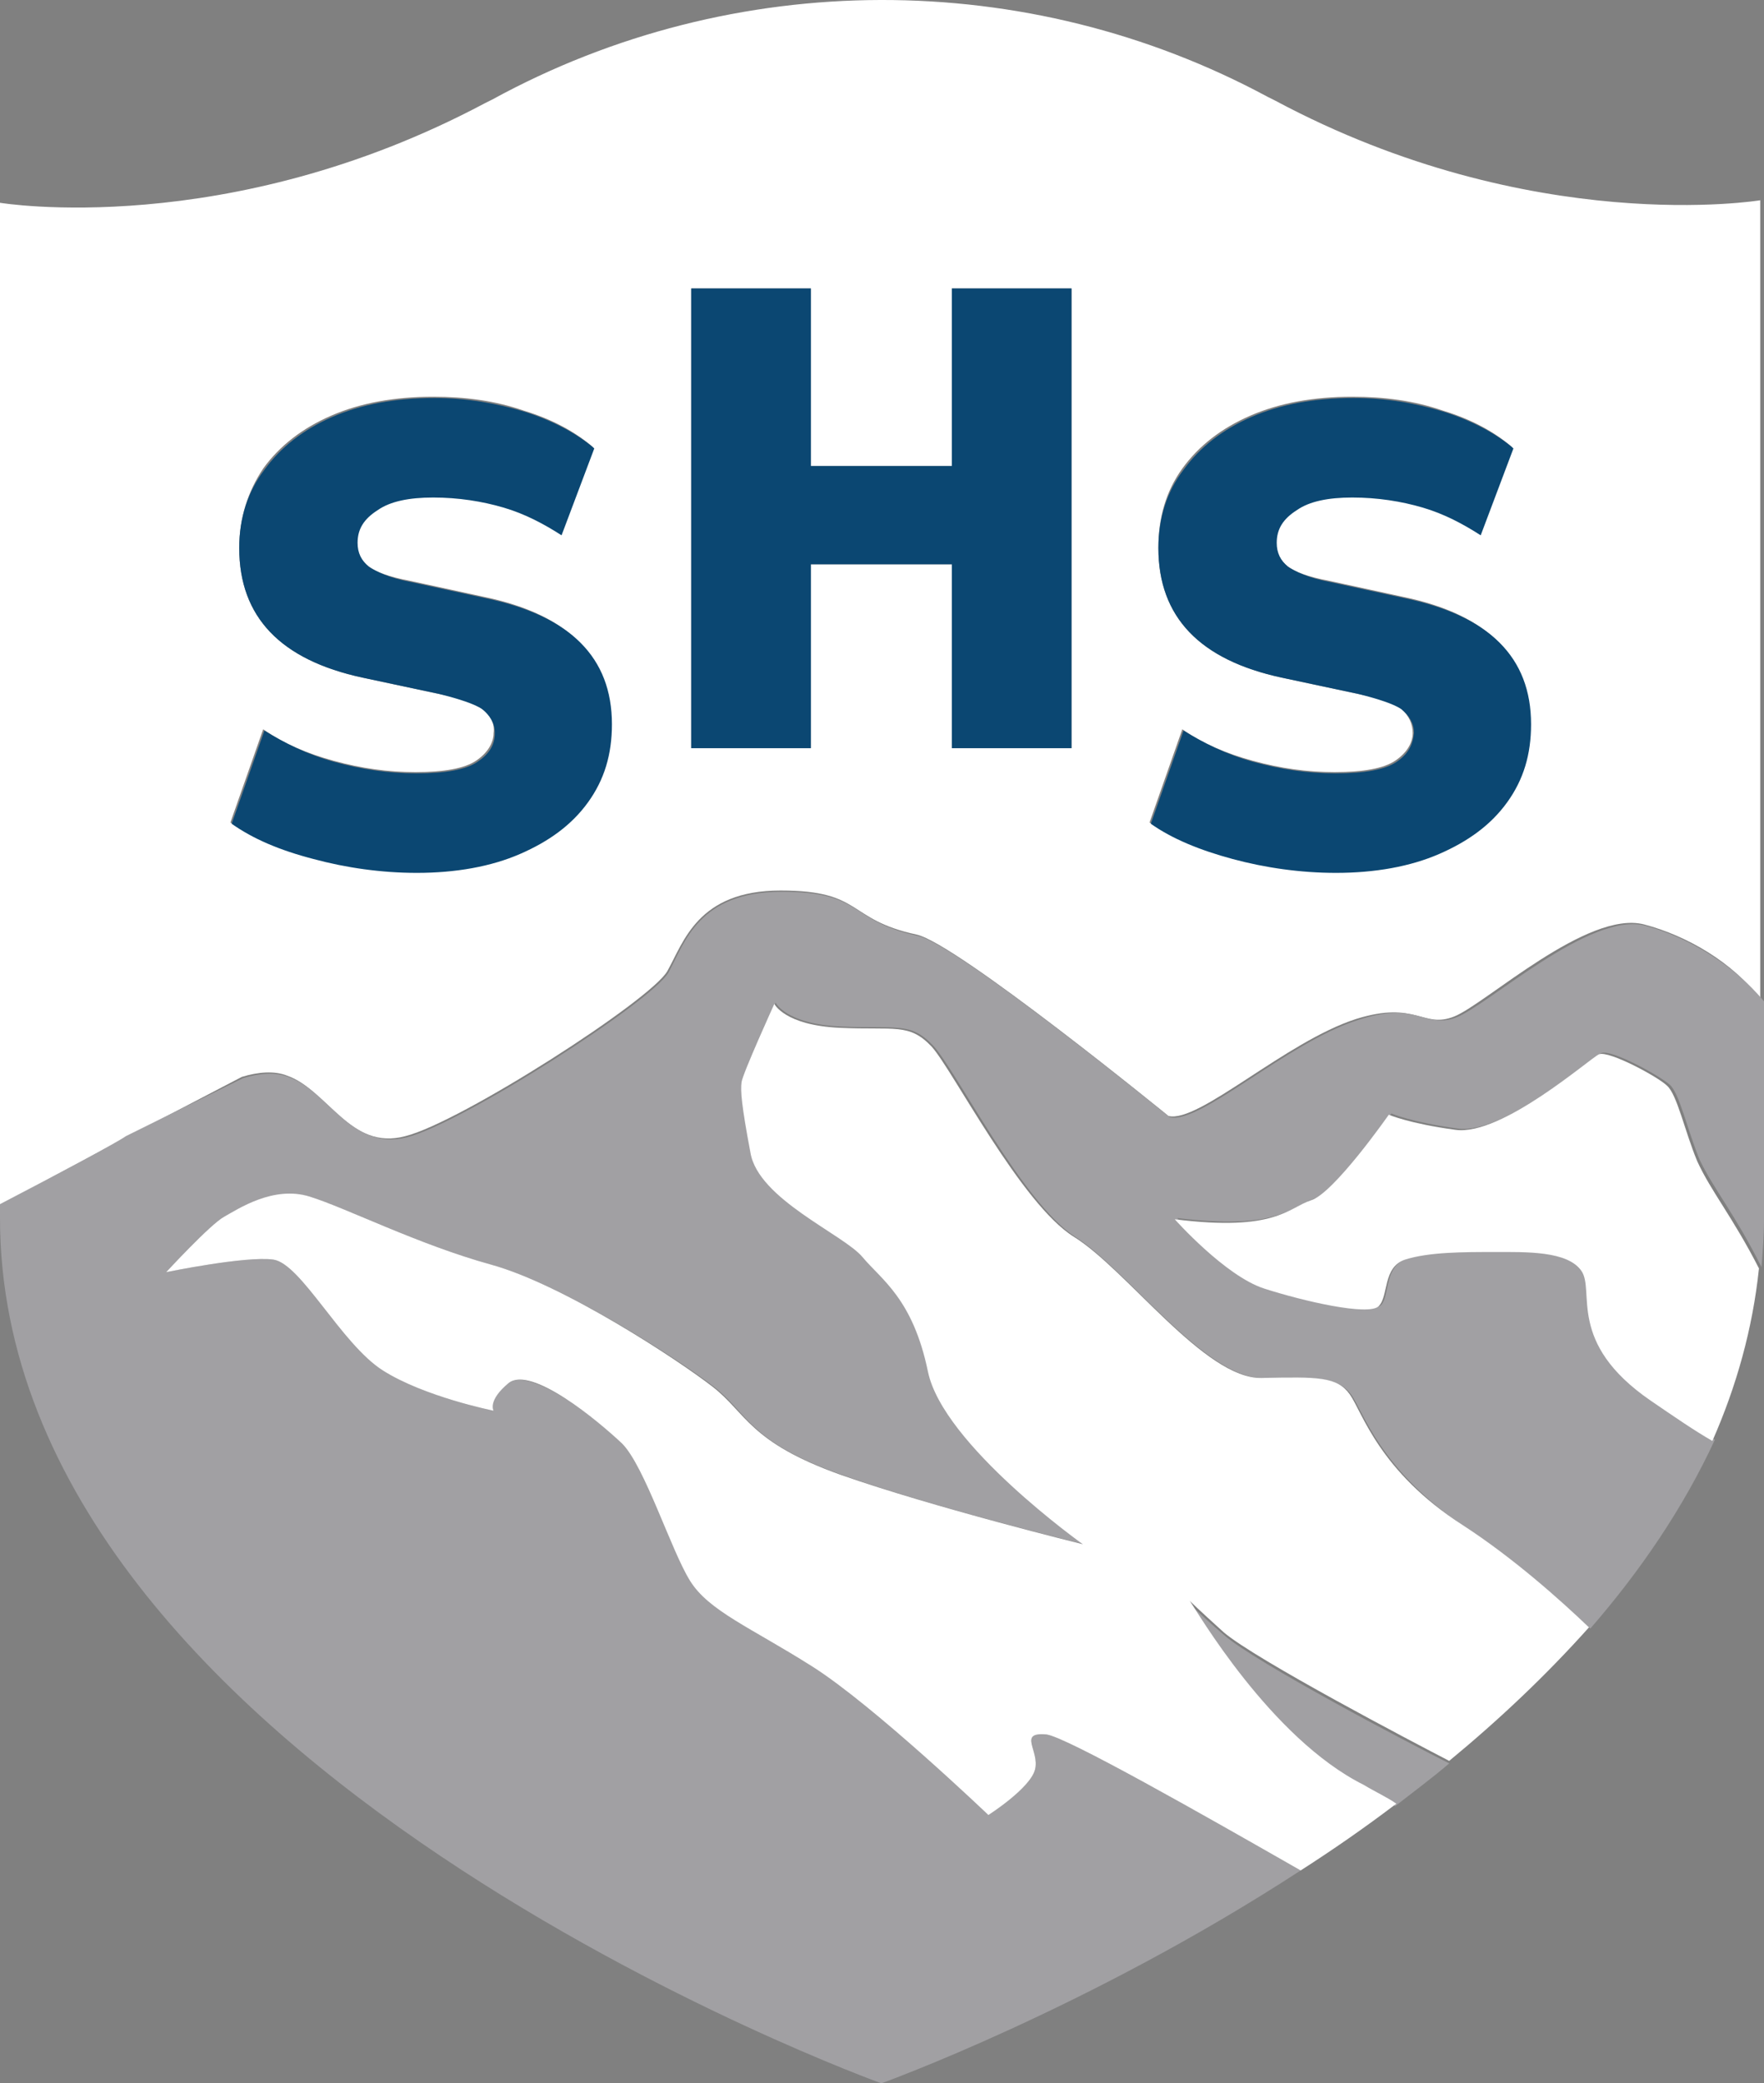
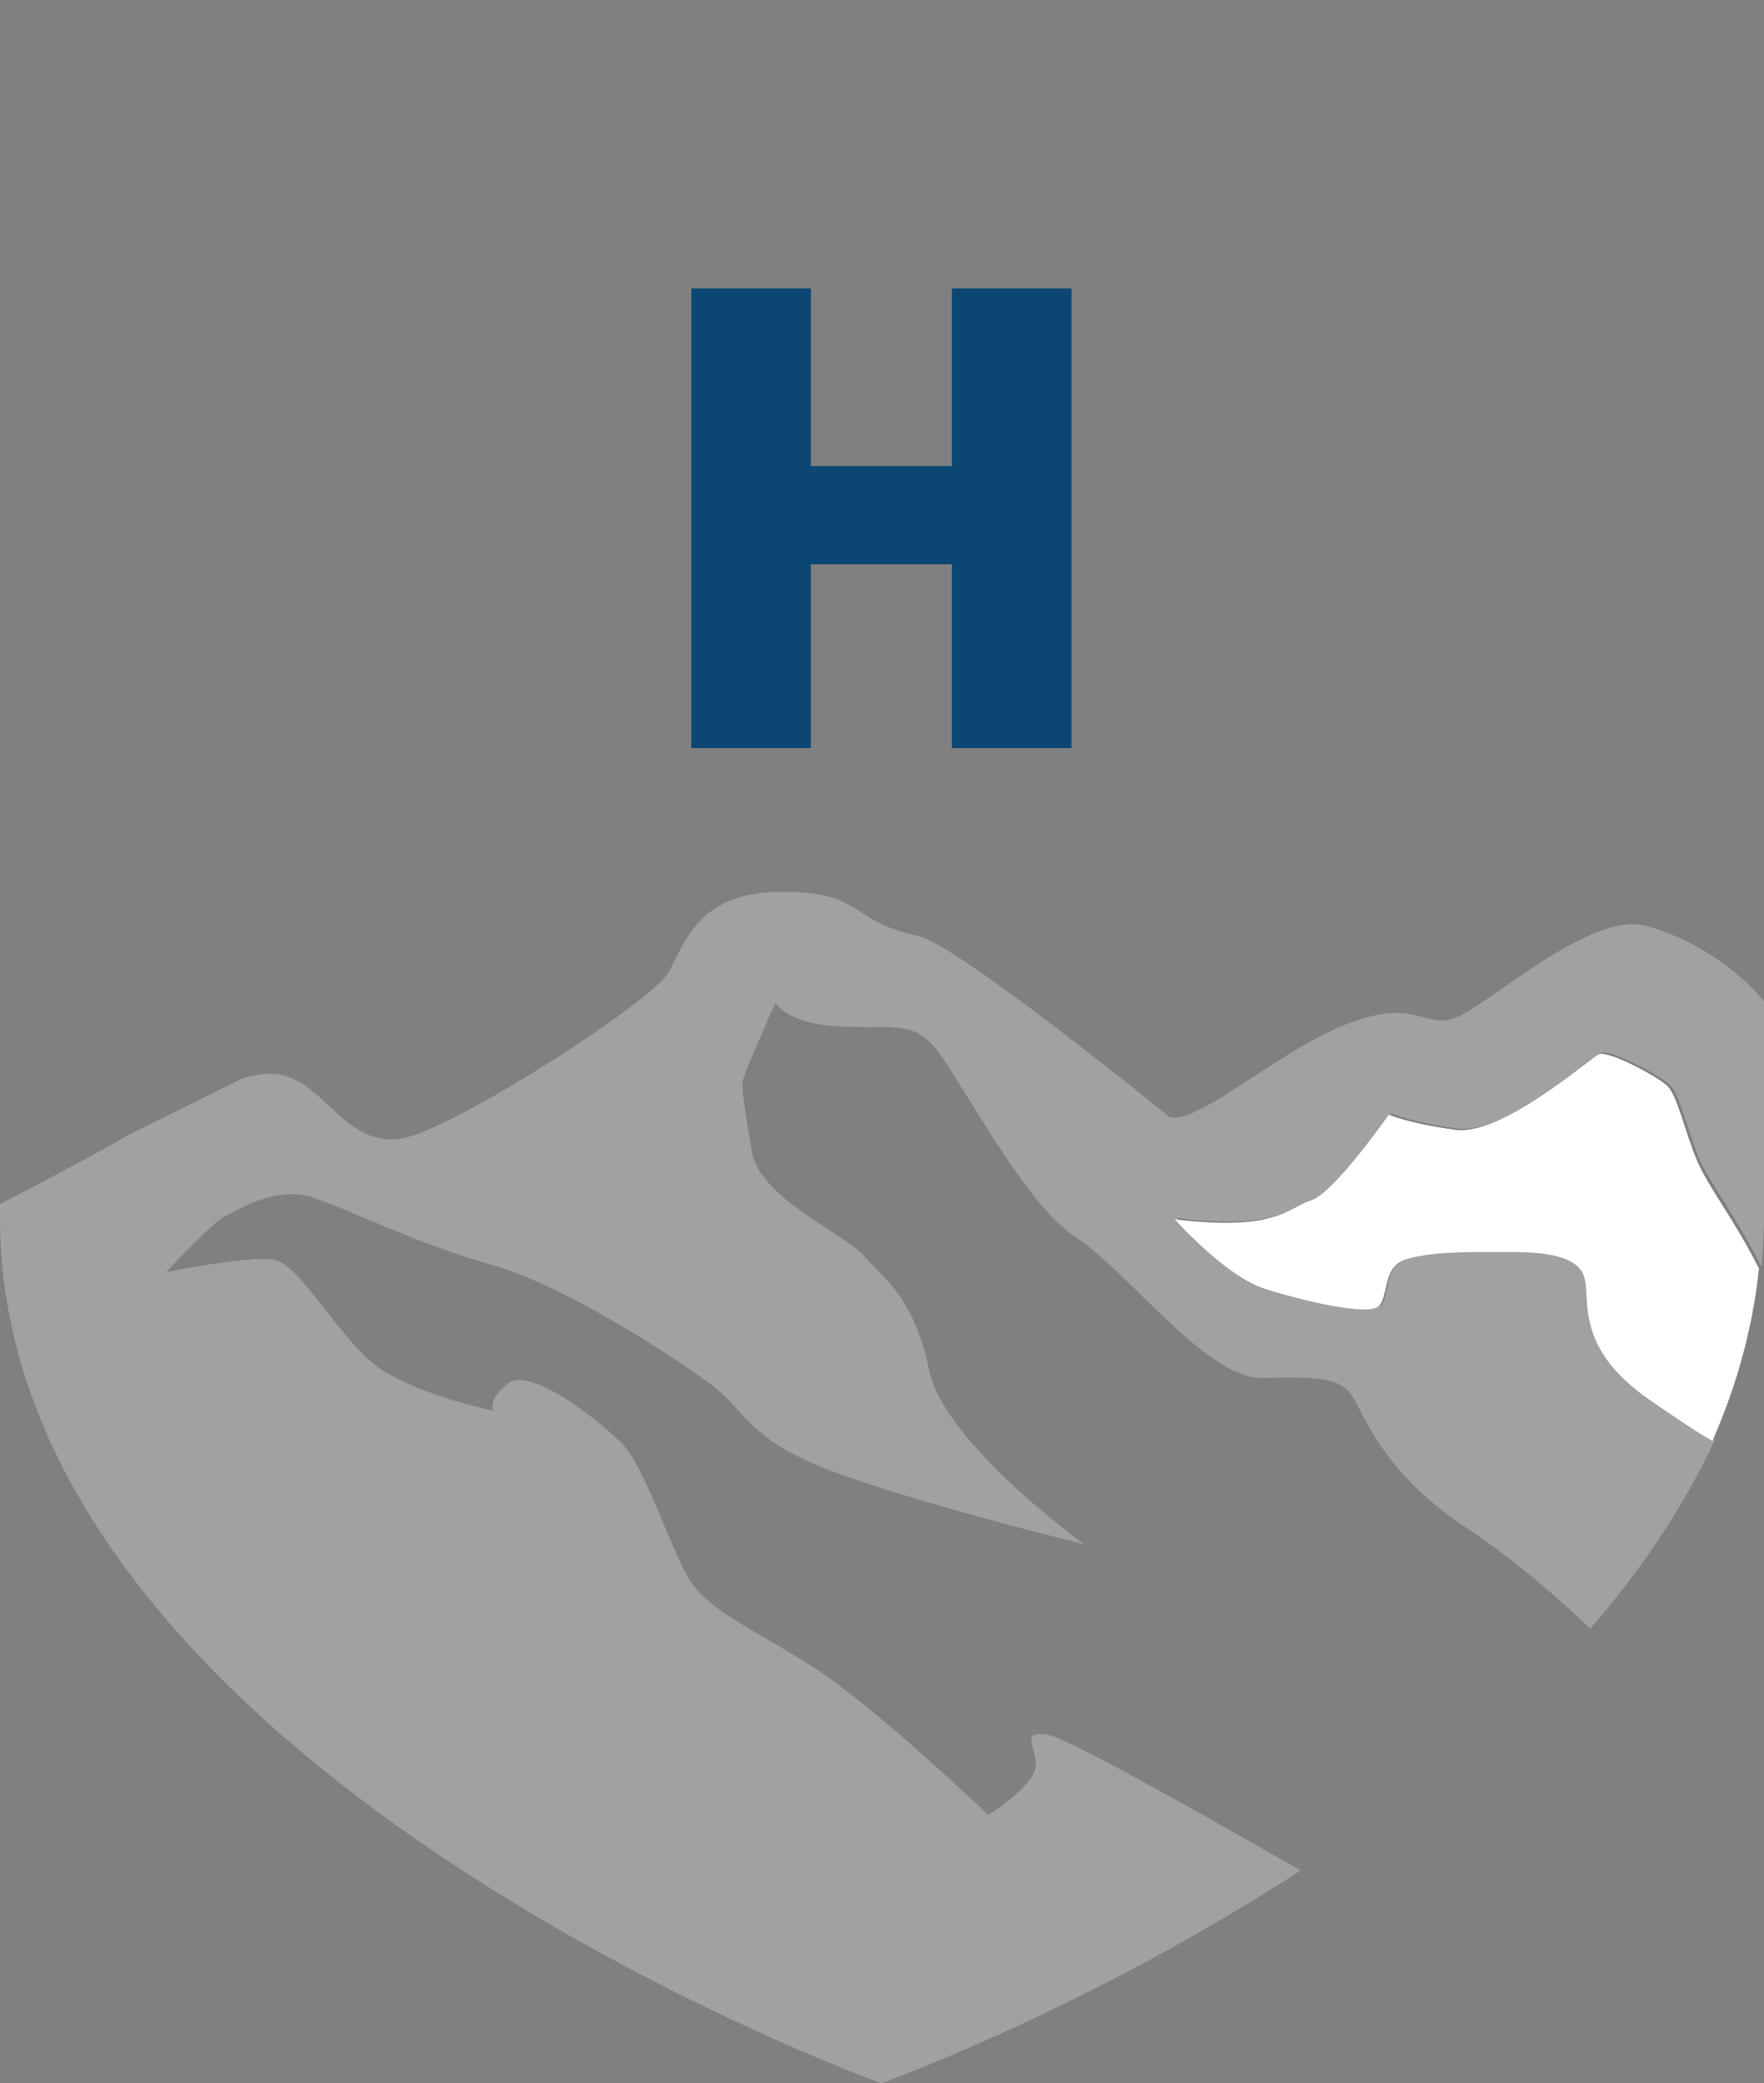
<svg xmlns="http://www.w3.org/2000/svg" version="1.1" id="Layer_1" x="0px" y="0px" viewBox="0 0 140.1 165.4" style="enable-background:new 0 0 140.1 165.4;" xml:space="preserve">
  <rect x="0" y="0" width="140.1" height="165.4" fill="#808080" stroke="none" />
  <style type="text/css">
	.st0{fill:#FFFFFF;}
	.st1{fill:#A1A0A3;}
	.st2{fill:#0B4772;}
</style>
-   <path class="st0" d="M10,90.3l9.2-4.8c1.3-0.4,2.6-0.5,3.6-0.1c3.2,1.1,5,6,9.4,4.8c4.4-1.1,19.5-10.8,20.8-13.1  c1.3-2.3,2.4-6.4,9-6.4s5.2,2.3,10.8,3.5c3.2,0.7,20,14.4,20,14.4c2.4,0.6,9.3-5.9,14.9-7.7c4.8-1.5,5.3,0.8,7.8-0.2  s10.6-8.5,15.1-7.3c3.4,0.9,7,3,9.2,5.9c0-27.5,0-63.4,0-63.4s-18.1,3-38.5-7.9c-0.2-0.1-0.4-0.2-0.6-0.3  C81.6-2.6,58.3-2.6,39.1,7.9c-0.2,0.1-0.4,0.2-0.6,0.3C18,19.1,0,16.1,0,16.1s0,53.1,0,79.6C4.8,93.1,9.3,90.7,10,90.3z M111.3,56.3  c-0.6-0.5-1.8-0.9-3.4-1.2l-6.1-1.3C95.3,52.4,92,49,92,43.5c0-2.4,0.6-4.5,1.9-6.3S97,34,99.3,33s5-1.5,8.1-1.5  c2.5,0,4.9,0.3,7.2,1.1c2.3,0.7,4.1,1.7,5.5,2.9l-2.6,6.9c-1.3-1-2.8-1.7-4.6-2.2c-1.7-0.5-3.6-0.8-5.6-0.8c-1.9,0-3.4,0.3-4.4,1  s-1.6,1.5-1.6,2.6c0,0.8,0.3,1.4,0.9,1.9s1.7,0.9,3.3,1.2l6,1.3c6.7,1.4,10,4.8,10,10c0,2.4-0.6,4.5-1.9,6.2  c-1.3,1.8-3.1,3.1-5.4,4.1s-5,1.5-8.2,1.5c-2.9,0-5.6-0.4-8.2-1.1s-4.8-1.6-6.5-2.8l2.6-7.4c1.6,1.1,3.4,1.9,5.6,2.5  s4.3,0.9,6.5,0.9c2.3,0,3.9-0.3,4.8-0.9c0.9-0.6,1.4-1.4,1.4-2.2C112.2,57.5,111.9,56.8,111.3,56.3z M54.9,22.9h9.5V37h11.2V22.9  h9.5v36.5h-9.5V44.8H64.4v14.6h-9.5V22.9z M38.3,56.3c-0.6-0.5-1.8-0.9-3.4-1.2l-6.1-1.3C22.3,52.4,19,49,19,43.5  c0-2.4,0.7-4.5,1.9-6.3c1.3-1.8,3.1-3.2,5.4-4.2s5-1.5,8.1-1.5c2.5,0,4.9,0.3,7.2,1.1c2.3,0.7,4.1,1.7,5.5,2.9l-2.6,6.9  c-1.3-1-2.8-1.7-4.6-2.2c-1.7-0.5-3.6-0.8-5.6-0.8c-1.9,0-3.4,0.3-4.4,1s-1.6,1.5-1.6,2.6c0,0.8,0.3,1.4,0.9,1.9s1.7,0.9,3.3,1.2  l6,1.3c6.7,1.4,10,4.8,10,10c0,2.4-0.6,4.5-1.9,6.2c-1.3,1.8-3.1,3.1-5.4,4.1c-2.3,1-5,1.5-8.2,1.5c-2.9,0-5.6-0.4-8.2-1.1  s-4.8-1.6-6.5-2.8l2.6-7.4c1.6,1.1,3.4,1.9,5.6,2.5s4.3,0.9,6.5,0.9c2.3,0,3.9-0.3,4.8-0.9c0.9-0.6,1.4-1.4,1.4-2.2  C39.3,57.5,39,56.8,38.3,56.3z" />
-   <path class="st1" d="M94.4,127.3c0.4,0.8,6.4,10.9,13.8,14.6c1,0.5,1.9,1,2.6,1.5c1.4-1.1,2.9-2.2,4.3-3.4c-3-1.5-15.4-8-17.9-10.2  C95,127.9,94.6,127.4,94.4,127.3z" />
  <path class="st1" d="M130.7,73.5c-4.4-1.2-12.6,6.4-15.1,7.3s-3-1.4-7.8,0.2c-5.6,1.8-12.5,8.3-14.9,7.7c0,0-16.8-13.7-20-14.4  c-5.6-1.2-4.2-3.5-10.8-3.5s-7.7,4-9,6.4c-1.3,2.3-16.4,12-20.8,13.1s-6.2-3.7-9.4-4.8c-1-0.4-2.3-0.3-3.6,0.1L10,90.2  c-0.7,0.5-5.2,2.9-10,5.4c0,0.4,0,0.8,0,1.1c0,43.5,70,68.7,70,68.7s16.4-5.9,33.3-16.9c-7.7-4.4-18.6-10.6-20.2-10.8  c-2.3-0.3-0.5,1.3-0.9,2.8s-3.7,3.6-3.7,3.6s-9.1-8.7-14-11.8s-8.1-4.4-9.7-6.8c-1.5-2.4-3.6-9.1-5.4-10.9c-1.8-1.8-7.2-6.1-9-4.8  c-1.8,1.4-1.2,2.2-1.2,2.2s-5.5-1.1-8.8-3.2s-6.5-8.5-8.7-8.8s-8.5,1-8.5,1s3.5-3.8,4.6-4.4c1.1-0.5,3.9-2.4,6.8-1.6  c2.9,0.9,8.6,3.8,14.4,5.4s15,7.6,17.7,9.7s2.8,4.4,10.2,7c7.3,2.6,19.2,5.5,19.2,5.5s-11.1-8-12.3-13.8c-1.2-5.8-3.6-7.3-5.2-9.1  s-8.3-4.6-8.9-8.3c-0.6-3.7-0.8-4.9-0.7-5.6s2.6-6.2,2.6-6.2s0.8,1.7,5.2,1.9s5.5-0.4,7.3,1.5s7.1,12.5,11.3,15.2  s10.4,11.3,14.9,11.2c4.5-0.1,6,0,7,1.3c1,1.4,2.3,6,9,10.5c4,2.6,7.7,5.9,10,8.1c4-4.6,7.4-9.6,9.9-15c-1.4-0.9-3-1.9-4.9-3.2  c-6.6-4.6-4.4-8.7-5.5-10.3c-1.1-1.6-4.4-1.4-6.9-1.5c-2.5,0-5.2,0-7.1,0.6s-1.4,2.9-2.1,3.7c-0.8,0.8-6-0.4-9.1-1.4  s-7.1-5.5-7.1-5.5c8,1,9-0.9,10.8-1.5s6.2-6.8,6.2-6.8s1.6,0.7,5.3,1.2c3.7,0.5,10.6-5.7,11.4-6s4.6,1.8,5.4,2.5s1.4,3.6,2.4,6  c1.1,2.3,2.8,4.3,4.9,8.5c0.1-1.3,0.2-2.5,0.2-3.8c0-4.9,0-10.9,0-17.3C137.7,76.6,134.1,74.4,130.7,73.5z" />
-   <path class="st0" d="M107.2,110.7c-1-1.4-2.5-1.4-7-1.3s-10.7-8.6-14.9-11.2S75.7,85,74,83.1c-1.8-1.9-2.9-1.3-7.3-1.5  s-5.2-1.9-5.2-1.9s-2.5,5.5-2.6,6.2s0,1.9,0.7,5.6c0.6,3.7,7.4,6.5,8.9,8.3s4,3.3,5.2,9.1S86,122.6,86,122.6s-11.8-2.9-19.2-5.5  c-7.3-2.6-7.5-4.9-10.2-7S44.8,102,39,100.4S27.5,95.9,24.6,95s-5.7,1-6.8,1.6s-4.6,4.4-4.6,4.4s6.3-1.3,8.5-1s5.4,6.7,8.7,8.8  c3.3,2.1,8.8,3.2,8.8,3.2s-0.5-0.8,1.2-2.2c1.8-1.4,7.1,3,9,4.8c1.8,1.8,3.9,8.5,5.4,10.9s4.8,3.7,9.7,6.8c4.9,3.1,14,11.8,14,11.8  s3.3-2.1,3.7-3.6c0.4-1.5-1.4-3,0.9-2.8c1.6,0.2,12.5,6.4,20.2,10.8c2.5-1.6,5.1-3.4,7.6-5.3c-0.7-0.5-1.6-0.9-2.6-1.5  c-7.4-3.7-13.3-13.9-13.8-14.6l0,0l0,0c0.1,0.1,0.6,0.6,2.7,2.5c2.6,2.2,15,8.7,17.9,10.2c4-3.3,7.7-6.8,11.1-10.6  c-2.3-2.2-6-5.5-10-8.1C109.5,116.8,108.2,112.1,107.2,110.7z" />
  <path class="st0" d="M132.4,86.2c-0.7-0.7-4.6-2.8-5.4-2.5c-0.7,0.3-7.7,6.5-11.4,6s-5.3-1.2-5.3-1.2s-4.4,6.3-6.2,6.8  c-1.8,0.6-2.8,2.5-10.8,1.5c0,0,4,4.5,7.1,5.5s8.3,2.2,9.1,1.4s0.3-3.1,2.1-3.7c1.9-0.6,4.6-0.6,7.1-0.6s5.8-0.1,6.9,1.5  s-1.2,5.7,5.5,10.3c1.9,1.3,3.5,2.4,4.9,3.2c1.9-4.3,3.2-8.9,3.7-13.7c-2.1-4.1-3.8-6.1-4.9-8.5C133.8,89.8,133.2,86.9,132.4,86.2z" />
-   <path class="st2" d="M37.9,60.5c-0.9,0.6-2.5,0.9-4.8,0.9c-2.2,0-4.3-0.3-6.5-0.9S22.6,59,21,58l-2.6,7.4c1.7,1.2,3.8,2.1,6.5,2.8  c2.6,0.7,5.4,1.1,8.2,1.1c3.1,0,5.9-0.5,8.2-1.5s4.1-2.3,5.4-4.1c1.3-1.8,1.9-3.8,1.9-6.2c0-5.3-3.3-8.6-10-10l-6-1.3  c-1.6-0.3-2.7-0.8-3.3-1.2c-0.6-0.5-0.9-1.1-0.9-1.9c0-1.1,0.5-1.9,1.6-2.6c1-0.7,2.5-1,4.4-1c2,0,3.9,0.3,5.6,0.8  c1.7,0.5,3.2,1.3,4.6,2.2l2.6-6.9c-1.4-1.2-3.3-2.2-5.5-2.9c-2.3-0.7-4.7-1.1-7.2-1.1c-3.1,0-5.8,0.5-8.1,1.5s-4.1,2.4-5.4,4.2  c-1.3,1.7-2,3.8-2,6.2c0,5.5,3.3,8.9,9.8,10.3l6.1,1.3c1.6,0.4,2.8,0.8,3.4,1.2c0.6,0.5,1,1.1,1,1.9C39.3,59.2,38.8,59.9,37.9,60.5z  " />
-   <path class="st2" d="M110.9,60.5c-0.9,0.6-2.5,0.9-4.8,0.9c-2.2,0-4.3-0.3-6.5-0.9S95.6,59,94,58l-2.6,7.4c1.7,1.2,3.9,2.1,6.5,2.8  c2.6,0.7,5.4,1.1,8.2,1.1c3.1,0,5.9-0.5,8.2-1.5s4.1-2.3,5.4-4.1c1.3-1.8,1.9-3.8,1.9-6.2c0-5.3-3.3-8.6-10-10l-6-1.3  c-1.6-0.3-2.7-0.8-3.3-1.2c-0.6-0.5-0.9-1.1-0.9-1.9c0-1.1,0.5-1.9,1.6-2.6c1-0.7,2.5-1,4.4-1c2,0,3.9,0.3,5.6,0.8s3.2,1.3,4.6,2.2  l2.6-6.9c-1.4-1.2-3.3-2.2-5.5-2.9c-2.3-0.7-4.6-1.1-7.2-1.1c-3.1,0-5.8,0.5-8.1,1.5c-2.3,1-4.1,2.4-5.4,4.2c-1.3,1.7-2,3.8-2,6.2  c0,5.5,3.3,8.9,9.8,10.3l6.1,1.3c1.6,0.4,2.8,0.8,3.4,1.2c0.6,0.5,1,1.1,1,1.9C112.2,59.2,111.8,59.9,110.9,60.5z" />
  <polygon class="st2" points="64.4,44.8 75.6,44.8 75.6,59.4 85.1,59.4 85.1,22.9 75.6,22.9 75.6,37 64.4,37 64.4,22.9 54.9,22.9   54.9,59.4 64.4,59.4 " />
</svg>